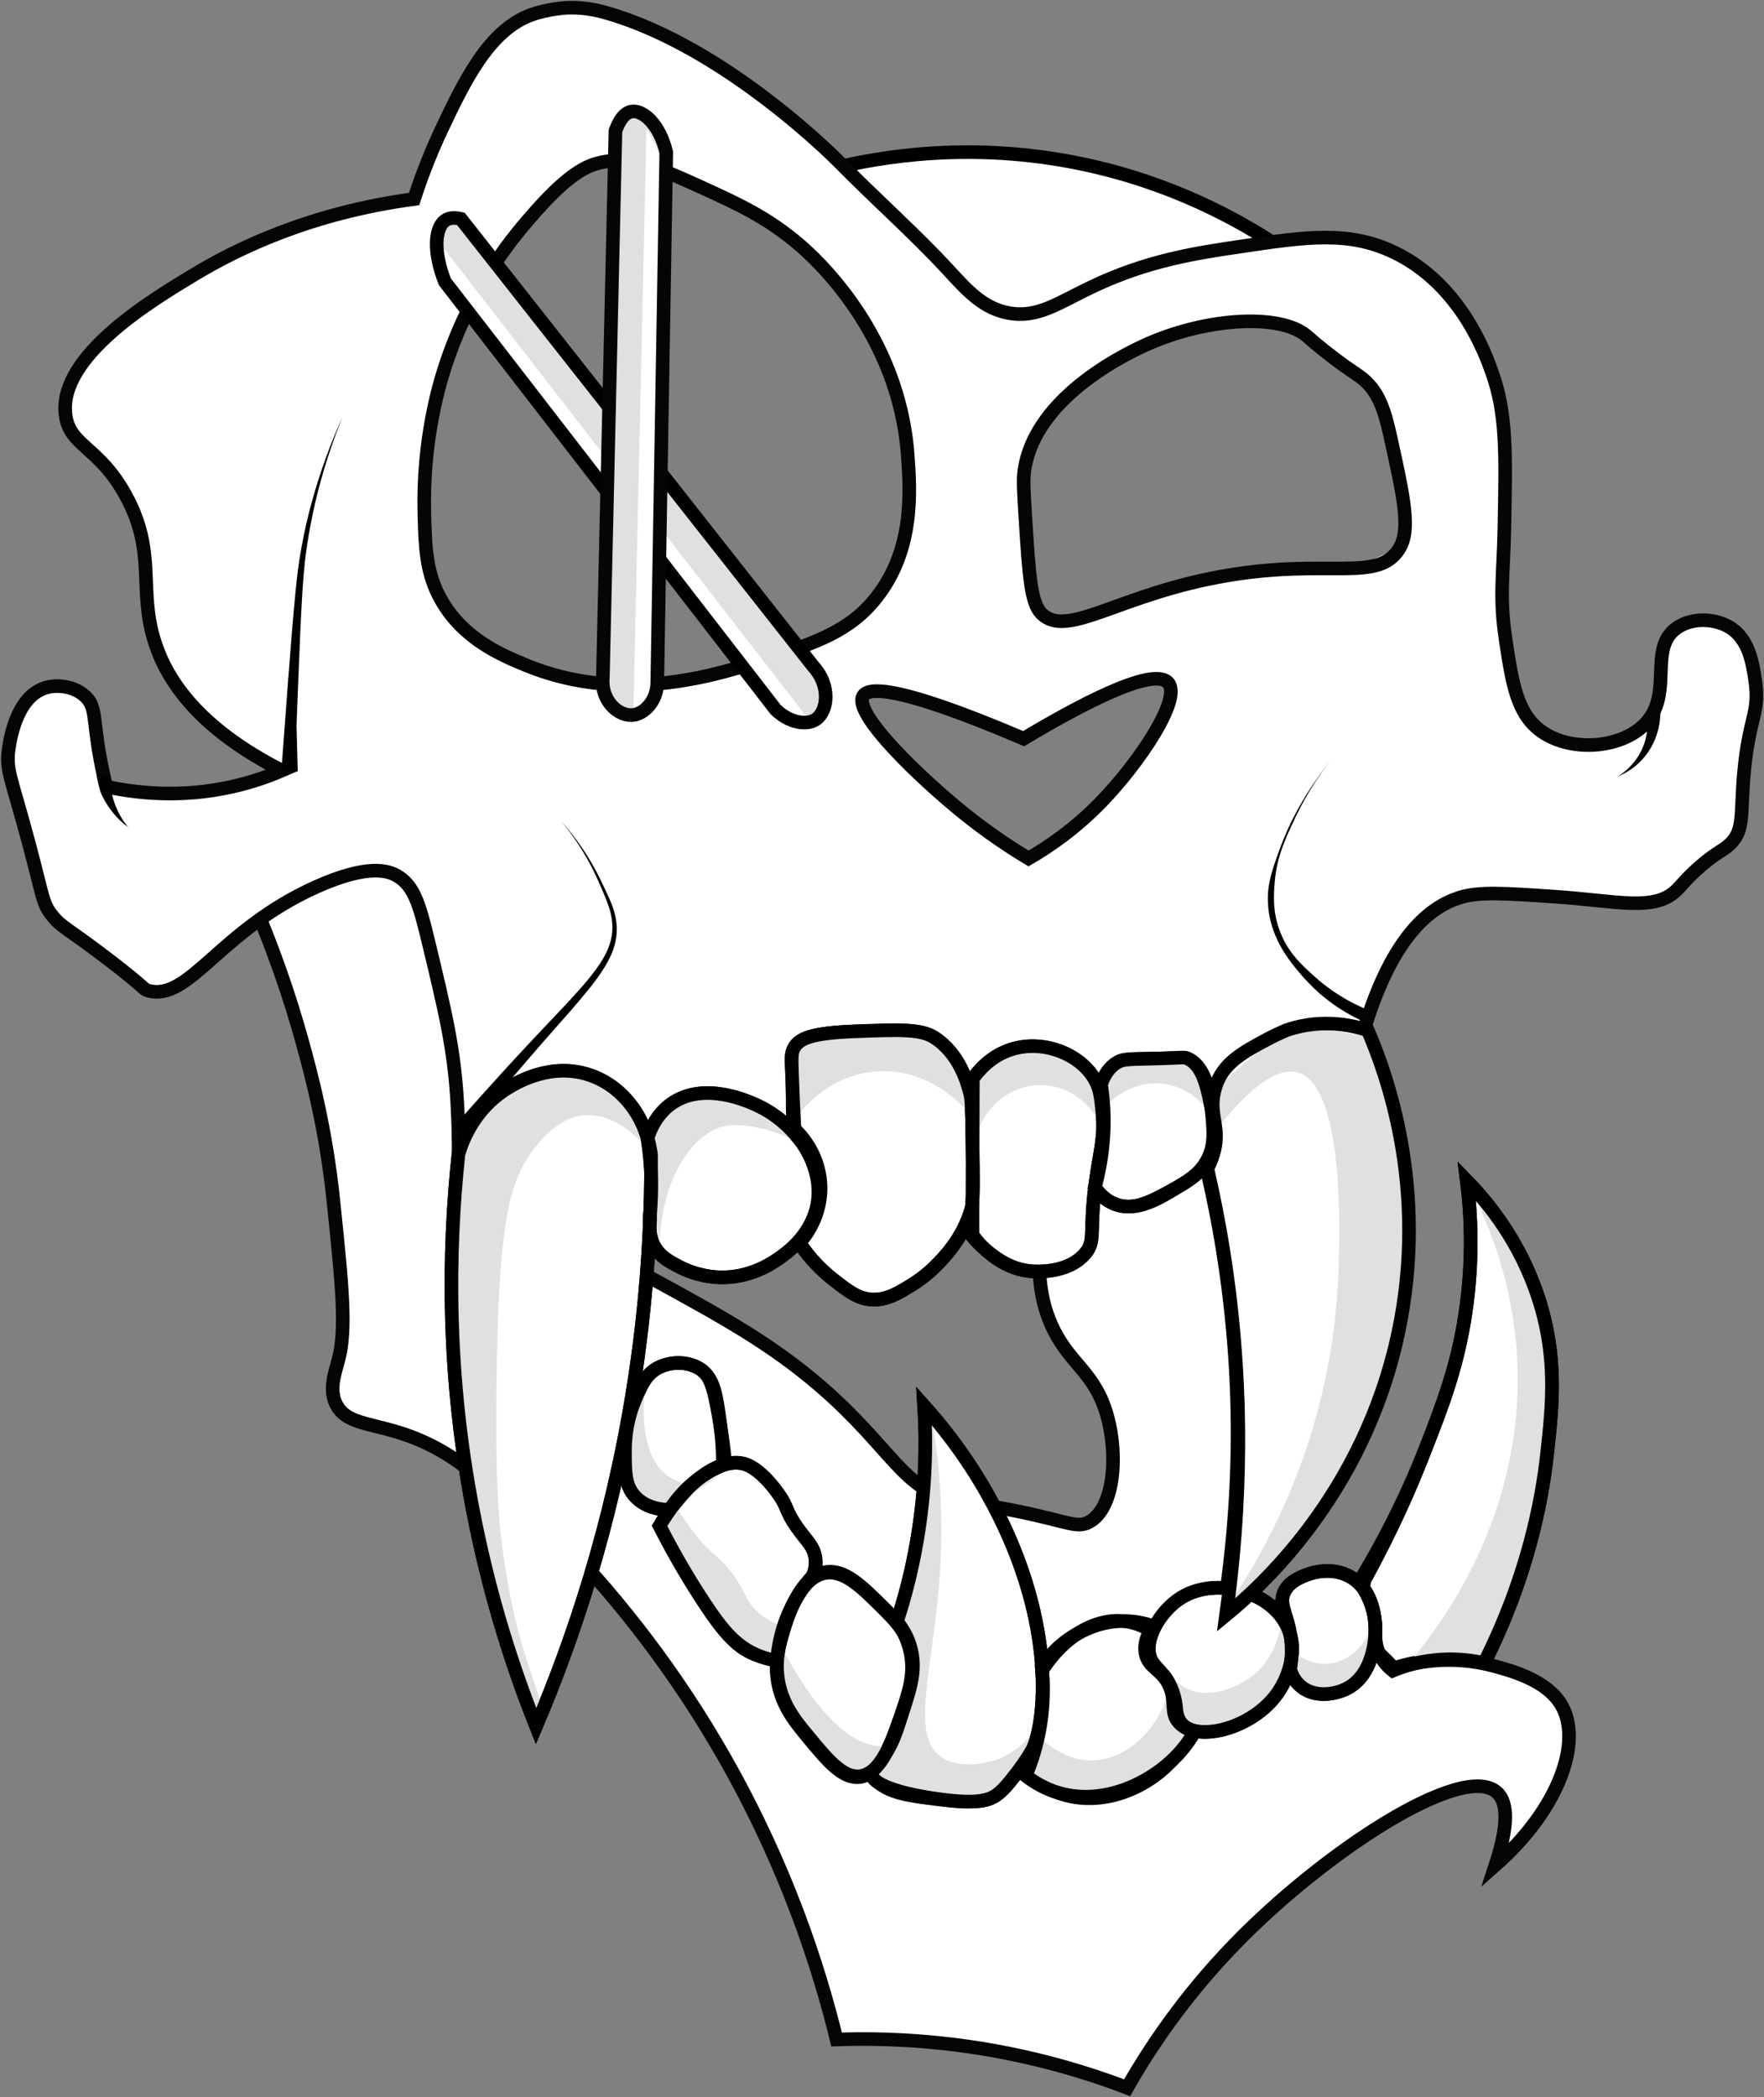
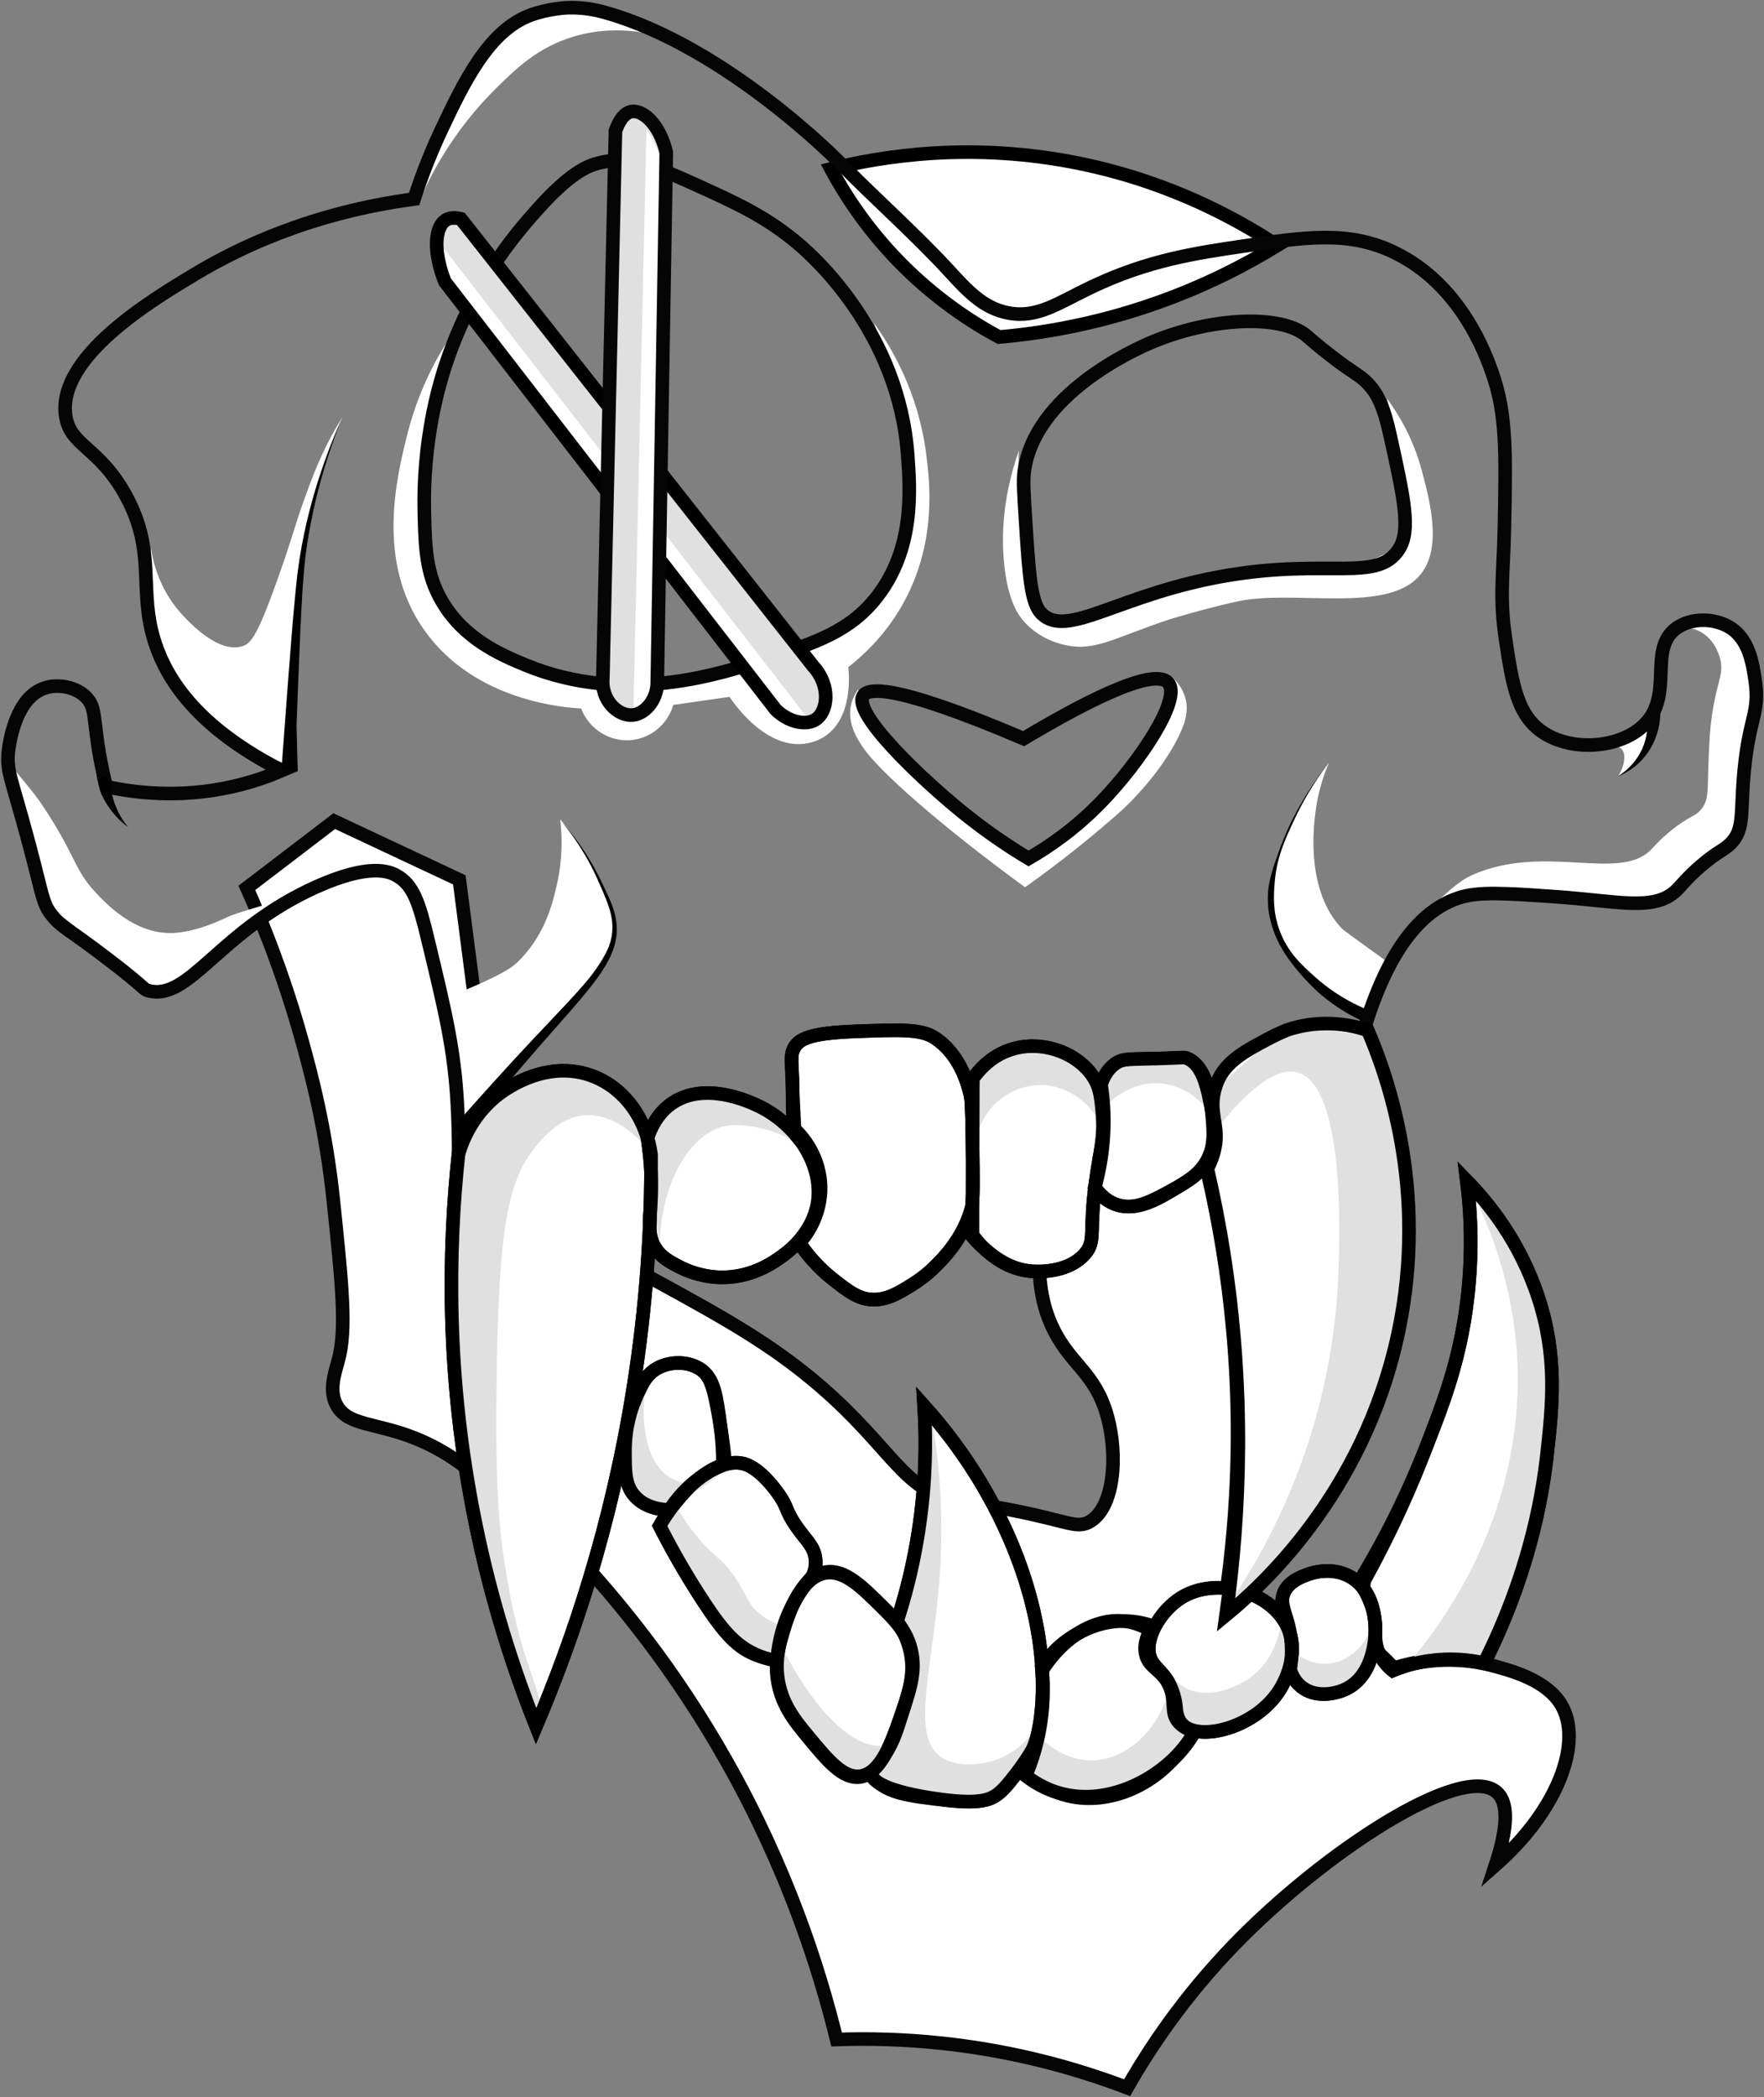
<svg xmlns="http://www.w3.org/2000/svg" width="1427" height="1696" viewBox="0 0 1427 1696" fill="none">
  <rect x="0" y="0" width="1427" height="1696" fill="#808080" stroke="none" />
  <g clip-path="url(#clip0_150_79)">
    <path d="M474.68 1186.05C469.98 1208.05 465.38 1230.05 460.68 1252.05C499.38 1293.05 545.78 1349.85 587.68 1424.05C636.08 1509.75 662.08 1589.35 676.68 1649.05C702.08 1648.15 730.68 1648.75 761.68 1652.05C821.88 1658.45 872.58 1673.15 911.68 1688.05C929.18 1657.35 956.88 1615.15 998.68 1572.05C1070.98 1497.45 1182.68 1424.55 1210.68 1449.05C1217.78 1455.25 1222.18 1470.05 1209.68 1508.05C1261.18 1462.65 1280.58 1407.65 1262.68 1378.05C1250.88 1358.65 1223.68 1351.15 1208.68 1347.05C1174.38 1337.65 1144.98 1343.95 1130.68 1348.05C1120.98 1340.75 1111.38 1333.35 1101.68 1326.05C1061.98 1337.35 1022.38 1348.75 982.68 1360.05L765.68 1400.05L647.68 1349.05L571.68 1251.05L497.88 1175.25L474.68 1186.05Z" fill="white" stroke="white" stroke-miterlimit="10" />
    <path d="M852.68 1076.05C840.68 1052.35 832.18 1012.95 855.68 947.051C894.98 943.051 934.38 939.051 973.68 935.051C991.68 1007.95 1005.78 1101.75 999.68 1210.05C997.58 1247.75 993.28 1282.85 987.68 1315.05L870.68 1370.05L688.68 1351.05L562.68 1178.05L466.68 1100.05L480.68 1010.05C494.08 1016.55 511.98 1025.45 532.68 1036.85C584.68 1065.35 623.88 1086.85 663.58 1121.05C721.78 1171.25 730.18 1205.15 773.68 1214.05C784.58 1216.25 794.48 1216.35 822.68 1222.05C863.88 1230.45 870.88 1236.05 880.68 1231.05C901.28 1220.45 904.78 1177.55 895.68 1145.05C886.08 1110.65 866.88 1104.05 852.68 1076.05Z" fill="white" stroke="#050505" stroke-width="11" stroke-miterlimit="10" />
    <path d="M672.18 136.55C712.18 126.65 786.08 113.95 875.18 132.55C947.48 147.65 1001.08 177.35 1033.18 198.55C1007.68 214.15 974.58 231.45 934.18 245.55C885.58 262.55 841.88 269.65 808.18 272.55C786.38 260.85 756.58 241.65 727.18 211.55C700.68 184.35 683.28 157.15 672.18 136.55Z" fill="white" stroke="black" stroke-width="11" stroke-miterlimit="10" />
    <path d="M199.68 718.051C220.58 764.551 234.78 807.251 244.68 843.051C251.68 868.551 263.58 912.451 269.68 971.051C276.88 1040.35 280.48 1075.05 273.68 1100.05C270.68 1111.05 265.68 1125.05 272.68 1137.05C281.98 1153.05 304.08 1150.45 335.68 1163.05C358.48 1172.15 375.08 1184.65 385.68 1194.05C391.98 1118.35 398.38 1042.75 404.68 967.051L371.58 711.551L270.38 664.051C246.88 682.051 223.28 700.051 199.68 718.051Z" fill="white" stroke="#050505" stroke-width="11" stroke-miterlimit="10" />
-     <path d="M1419.58 549.951C1417.48 535.551 1414.68 515.551 1398.58 505.951C1386.38 498.651 1367.78 498.051 1355.58 506.951C1332.98 523.551 1353.08 558.651 1331.58 582.951C1313.18 603.651 1272.28 607.651 1247.58 590.951C1227.08 577.151 1223.08 552.751 1217.58 515.951C1212.38 481.451 1215.78 464.551 1216.58 425.951C1217.78 364.351 1218.48 333.451 1206.58 299.951C1201.48 285.651 1181.48 228.951 1127.58 202.951C1090.78 185.151 1055.98 190.351 1004.58 197.951C966.479 203.551 927.879 209.351 882.579 230.951C855.479 243.851 839.079 256.251 815.579 251.951C794.579 248.051 781.779 233.451 766.579 216.951C738.879 187.051 708.179 160.051 679.579 130.951C679.579 130.951 587.879 36.85 489.679 9.05C478.179 5.75 468.179 4.75 458.679 5.05C458.679 5.05 443.279 5.65 428.679 11.05C394.879 23.651 374.879 65.15 356.579 103.951C350.279 117.351 342.179 136.251 334.579 159.751C251.479 170.851 192.379 199.351 156.579 220.951C121.679 241.951 47.079 286.951 52.579 333.951C55.579 359.751 79.679 359.551 101.579 399.951C126.779 446.351 110.879 475.851 125.079 518.951C134.879 548.951 159.879 587.451 227.579 621.951C216.179 626.851 202.779 631.551 187.579 634.951C145.579 644.451 109.179 640.051 85.579 634.951C84.179 629.551 82.379 621.551 80.579 611.951C74.879 580.851 77.479 571.351 69.579 562.951C61.579 554.451 47.379 551.751 36.579 554.951C12.379 562.151 7.479 598.651 6.579 604.951C4.279 621.951 8.679 627.451 22.579 679.451C34.779 724.951 33.679 728.851 41.579 738.951C49.479 748.951 53.679 748.951 87.579 774.951C118.479 798.551 115.279 798.851 119.579 799.951C152.879 808.851 176.879 751.251 255.579 715.951C298.079 696.951 314.179 703.251 320.579 706.951C334.079 714.551 338.679 729.351 345.579 757.951C359.979 817.651 367.179 847.551 369.579 891.951C370.979 917.551 371.479 952.451 367.579 993.951C609.779 955.751 851.879 917.651 1094.08 879.451L1103.98 828.551C1126.48 755.551 1156.48 732.551 1179.58 724.951C1195.38 719.651 1216.08 721.151 1257.58 723.951C1307.68 727.351 1337.58 736.151 1355.58 718.951C1359.78 714.951 1364.18 708.751 1375.58 698.951C1389.18 687.251 1393.78 686.751 1399.58 680.951C1411.18 669.251 1407.28 656.351 1410.58 621.951C1414.78 578.451 1423.28 575.451 1419.58 549.951ZM424.979 536.551C404.779 528.251 374.779 515.351 356.979 484.551C344.479 462.951 343.679 442.351 342.979 413.551C341.479 354.951 354.979 310.151 358.979 297.551C380.779 229.151 416.679 187.951 433.979 168.551C461.079 138.151 475.179 132.751 483.979 130.551C509.279 124.151 531.679 134.051 567.979 150.551C596.179 163.451 620.479 174.451 646.479 196.751C657.679 206.351 726.779 267.551 733.979 366.551C736.079 395.251 739.479 442.551 708.979 481.551C687.379 509.151 659.979 518.251 619.579 531.551C583.179 543.551 504.779 569.451 424.979 536.551ZM890.679 647.051C868.979 669.551 847.179 684.051 831.679 693.051C818.279 685.051 799.479 672.851 778.679 656.051C745.279 629.051 689.179 575.951 697.879 561.551C701.079 556.251 717.479 549.151 827.679 596.151C867.779 572.151 932.379 536.651 944.679 551.051C955.779 564.051 921.179 615.551 890.679 647.051ZM1131.18 443.051C1113.88 469.851 1074.78 450.451 993.179 464.051C905.279 478.651 863.279 515.751 842.179 495.051C833.479 486.451 832.079 464.051 829.179 419.051C827.879 398.151 827.179 387.651 828.179 380.051C836.379 317.851 916.879 281.751 930.179 276.051C978.579 255.351 1035.28 252.851 1056.18 270.051C1058.58 272.051 1065.98 278.751 1078.18 288.051C1093.78 299.951 1098.28 301.551 1104.18 307.051C1114.18 316.351 1119.18 328.351 1124.18 351.051C1135.48 402.051 1141.18 427.651 1131.18 443.051Z" fill="white" stroke="white" stroke-miterlimit="10" />
    <path d="M1102.98 826.151C1093.18 821.651 1083.78 816.151 1075.18 809.651C1070.88 806.351 1066.78 802.951 1062.88 799.151C1060.88 797.251 1059.08 795.351 1057.18 793.351L1054.48 790.451L1051.88 787.451C1044.88 779.451 1038.38 770.651 1033.68 760.951C1031.28 756.051 1029.48 750.951 1028.08 745.751C1026.68 740.551 1025.88 735.151 1025.68 729.751C1025.58 727.051 1025.58 724.351 1025.78 721.651C1025.98 718.951 1026.38 716.251 1026.88 713.651C1027.88 708.351 1029.48 703.251 1031.08 698.351C1032.78 693.351 1034.58 688.551 1036.38 683.551C1038.28 678.651 1040.28 673.851 1042.48 669.051C1044.68 664.251 1047.08 659.651 1049.58 655.051C1052.08 650.451 1054.78 645.951 1057.48 641.551C1063.08 632.751 1069.08 624.251 1075.68 616.051C1069.48 624.451 1063.88 633.151 1058.68 642.251C1056.18 646.751 1053.68 651.351 1051.48 656.051C1049.18 660.751 1047.08 665.451 1045.08 670.251C1043.08 675.051 1041.28 679.851 1039.68 684.751C1038.08 689.651 1036.48 694.651 1035.08 699.551C1033.68 704.551 1032.38 709.451 1031.68 714.451C1031.28 716.951 1031.08 719.451 1030.98 721.951C1030.88 724.451 1030.98 726.951 1031.18 729.451C1031.58 734.451 1032.58 739.351 1034.08 744.151C1035.58 748.951 1037.48 753.551 1039.88 757.951C1044.68 766.751 1050.98 774.651 1057.98 782.051L1060.68 784.851L1063.38 787.551C1065.18 789.351 1066.98 791.051 1068.88 792.651C1072.68 795.951 1076.68 799.051 1080.78 801.851C1089.08 807.551 1097.98 812.251 1107.28 816.051L1102.98 826.151Z" fill="black" />
    <path d="M122.178 443.551C123.778 454.151 128.578 475.351 145.178 494.551C149.178 499.151 175.278 529.351 196.178 522.551C202.878 520.351 208.078 514.751 224.678 468.051C235.978 436.451 238.878 423.951 245.178 406.551C251.178 389.951 259.48 365.251 277.18 337.051C255.18 390.251 248.778 434.251 245.178 464.551C244.078 473.651 243.678 479.951 241.178 509.551C237.278 555.951 233.878 593.351 231.678 618.051C212.778 611.151 184.378 597.351 159.678 570.051C152.578 562.251 139.478 547.351 130.178 524.051C116.278 489.451 119.578 458.251 122.178 443.551Z" fill="white" />
    <path d="M339.679 162.051C338.679 165.251 355.279 117.051 400.679 72.051C417.279 55.551 435.179 38.151 464.179 29.551C502.279 18.151 536.079 29.051 550.179 34.551C536.379 25.351 517.279 15.351 493.179 10.051C474.579 5.951 451.579 1.251 428.679 11.051C413.579 17.551 403.679 28.751 389.679 51.051C374.579 75.051 354.979 111.751 339.679 162.051Z" fill="white" />
    <path d="M362.179 275.551C351.479 292.351 337.579 318.451 329.179 352.551C320.779 386.551 304.079 454.151 343.179 509.551C384.179 567.651 458.279 572.351 470.079 572.951C476.479 589.551 492.879 599.951 510.179 598.551C526.279 597.251 540.079 585.851 544.679 570.051C559.879 567.851 574.979 565.751 590.179 563.551C591.779 566.051 617.479 605.151 650.179 601.551C659.479 600.551 665.979 596.351 667.179 595.551C691.179 579.651 686.479 541.551 686.179 539.551C697.879 530.451 715.179 514.651 729.179 490.551C758.679 439.651 751.979 388.251 749.179 366.551C742.679 317.051 721.179 280.951 707.179 261.551C715.479 287.251 723.879 312.851 732.179 338.551C734.779 352.751 737.379 373.451 736.179 398.551C735.579 411.951 734.879 424.251 730.579 438.951C721.879 468.551 704.079 487.351 697.279 494.451C666.879 526.051 628.179 533.851 582.579 542.351C533.979 551.451 494.879 558.751 447.279 543.551C426.679 536.951 376.779 520.951 353.179 474.951C340.979 451.251 341.079 429.951 341.279 396.551C341.279 368.751 344.779 326.251 362.179 275.551Z" fill="white" />
    <path d="M824.179 364.551C810.179 404.251 810.479 436.251 812.179 454.551C815.079 486.351 824.279 498.251 829.179 503.551C840.479 515.751 854.579 520.051 861.179 521.551C886.379 527.351 902.579 515.051 947.179 500.551C947.179 500.551 973.679 492.451 1000.18 486.551C1046.58 476.151 1122.58 497.251 1149.18 464.551C1166.78 442.951 1156.78 405.451 1150.18 380.551C1143.08 353.851 1130.78 334.251 1122.18 322.551C1126.68 349.051 1131.18 375.551 1135.78 402.051L1131.28 442.951L1098.68 458.051L1008.28 461.751L930.979 479.351L878.779 497.351C872.979 498.651 857.379 501.351 845.279 492.451C837.479 486.651 834.279 478.351 832.279 471.451C821.879 436.351 823.679 378.551 824.179 364.551Z" fill="white" />
    <path d="M12.68 623.551C17.48 629.851 27.18 640.451 35.18 652.551C61.58 692.451 59.78 702.951 77.18 721.551C85.58 730.551 108.18 754.851 138.18 754.551C157.38 754.351 178.78 744.151 184.18 741.551C192.68 737.458 220.98 730.451 224.68 728.051C225.98 731.051 210.68 739.551 204.18 741.551C196.48 748.451 188.88 755.351 181.18 762.251C181.18 762.251 138.08 811.151 115.58 792.851L42.68 735.051C36.88 719.951 31.08 702.751 26.18 683.551C20.68 662.051 14.78 641.151 12.68 623.551Z" fill="white" />
    <path d="M360.68 807.051C368.18 803.751 407.08 789.251 418.18 778.551C440.98 756.651 447.08 730.251 450.38 715.851C453.08 704.351 455.88 685.751 453.18 662.551C461.08 671.851 471.68 685.851 481.18 704.551C491.18 724.251 496.18 734.051 496.98 745.951C497.68 756.551 495.78 776.651 420.88 857.651C411.88 867.351 380.88 901.251 375.68 906.551C368.68 876.051 364.38 834.351 360.68 807.051Z" fill="white" />
    <path d="M1075.18 616.551C1071.48 625.151 1066.38 638.951 1064.18 656.551C1062.68 667.951 1055.98 720.951 1086.18 751.551C1086.18 751.551 1087.48 752.851 1123.28 778.551C1117.58 791.251 1111.88 803.951 1106.18 816.551C1085.78 808.151 1071.78 797.251 1063.48 789.751C1052.78 780.151 1041.58 769.951 1035.18 752.551C1029.38 736.951 1030.38 723.551 1031.18 713.551C1032.78 693.651 1039.28 679.451 1047.18 662.551C1052.78 650.651 1061.58 634.351 1075.18 616.551Z" fill="white" />
    <path d="M1360.18 507.55C1363.28 507.35 1368.48 507.55 1373.98 510.15C1386.38 515.85 1390.38 528.85 1391.18 531.55C1394.78 543.45 1390.08 548.95 1385.98 571.65C1383.28 586.75 1382.78 599.55 1382.18 614.55C1381.08 638.85 1382.78 646.45 1376.18 654.55C1371.78 659.95 1368.78 659.15 1357.18 667.55C1344.98 676.35 1338.48 684.25 1335.18 687.55C1309.38 713.15 1249.08 681.85 1191.18 707.55C1179.08 712.95 1168.88 723.751 1164.18 727.551C1178.78 724.551 1197.98 717.65 1218.18 717.55C1230.28 717.55 1241.28 718.35 1251.18 719.55C1278.38 722.65 1305.48 725.65 1332.68 728.75L1351.68 723.051L1368.18 705.85C1376.38 696.65 1383.88 690.05 1389.18 685.65C1397.38 678.95 1402.58 675.95 1406.18 668.65C1409.58 661.75 1409.28 655.55 1409.18 650.65C1409.08 645.25 1411.08 629.35 1415.18 597.65C1418.58 571.15 1420.58 569.95 1420.18 556.65C1420.08 553.65 1419.58 539.25 1413.08 523.15C1410.18 515.95 1407.68 512.45 1405.08 509.65C1397.58 501.85 1388.58 500.05 1386.18 499.55C1382.78 498.95 1376.88 497.95 1370.18 500.65C1365.18 502.55 1361.88 505.65 1360.18 507.55Z" fill="white" />
    <path d="M1307.18 603.551C1309.38 603.851 1310.78 604.751 1311.48 605.451C1315.48 609.151 1314.78 618.151 1309.18 627.551C1312.38 625.451 1315.88 622.851 1319.18 619.551C1333.28 605.551 1336.98 588.151 1338.18 579.551C1336.08 583.351 1331.88 589.951 1324.18 595.551C1317.58 600.351 1311.18 602.551 1307.18 603.551Z" fill="white" />
    <path d="M948.179 547.551C951.579 550.651 957.079 556.651 959.179 565.551C961.379 574.951 958.779 583.351 956.179 589.551C941.179 625.251 907.179 655.551 907.179 655.551C887.079 673.451 861.179 694.851 829.179 717.551C759.579 666.551 711.279 623.751 698.179 604.551C694.179 598.651 685.679 586.151 688.179 571.551C689.279 565.251 692.079 560.451 694.179 557.551C694.879 562.451 696.379 569.351 700.179 576.551C700.479 577.151 703.179 582.051 707.279 586.851C735.879 619.951 750.079 636.451 826.279 690.751L831.679 692.951C831.679 692.951 905.879 650.951 924.779 606.951C943.679 562.951 924.779 606.951 924.779 606.951L947.179 550.751C947.479 549.751 947.879 548.651 948.179 547.551Z" fill="white" />
    <path d="M500.178 1294.55C505.478 1279.85 510.878 1265.25 516.178 1250.55C520.378 1265.65 528.378 1284.15 539.978 1304.75C555.978 1333.25 580.178 1364.55 613.178 1375.55C613.178 1375.55 620.978 1448.95 701.778 1462.95C701.778 1462.95 749.678 1512.05 833.678 1470.05C833.678 1470.05 930.678 1498.85 969.678 1425.45C969.678 1425.45 1032.98 1414.95 1045.38 1390.95C1045.38 1390.95 1112.68 1408.05 1139.68 1349.05L1107.38 1331.25L756.478 1396.05L561.578 1240.65L501.778 1201.05L478.578 1271.75C485.678 1279.35 492.978 1286.95 500.178 1294.55Z" fill="white" />
    <path d="M666.68 1594.05C690.48 1587.85 718.88 1582.55 751.18 1580.55C816.98 1576.55 871.68 1588.05 909.18 1599.55C967.38 1524.45 1027.88 1482.55 1068.18 1459.55C1107.28 1437.25 1184.28 1393.25 1223.18 1422.55C1232.48 1429.55 1237.38 1439.15 1240.18 1446.55C1244.28 1440.65 1248.58 1433.05 1251.98 1423.65C1260.78 1398.75 1256.88 1376.35 1254.18 1365.55C1258.18 1372.15 1262.18 1378.85 1266.18 1385.45C1266.18 1385.45 1276.38 1428.25 1255.58 1452.15C1234.68 1476.05 1255.58 1452.15 1255.58 1452.15L1221.38 1497.55L1217.68 1467.35C1217.68 1467.35 1217.28 1432.25 1176.48 1447.65C1135.68 1463.05 1176.48 1447.65 1176.48 1447.65C1161.98 1451.85 1140.98 1459.15 1117.18 1471.55C1065.18 1498.75 1033.88 1533.15 1003.18 1567.55C1003.18 1567.55 984.78 1588.15 911.78 1688.35C911.78 1688.35 738.88 1629.65 676.78 1649.35C614.68 1669.05 676.78 1649.35 676.78 1649.35L666.68 1594.05Z" fill="white" />
    <path d="M474.78 1186.35C470.08 1208.35 465.48 1230.35 460.78 1252.35C499.48 1293.35 545.88 1350.15 587.78 1424.35C636.18 1510.05 662.18 1589.65 676.78 1649.35C702.18 1648.45 730.78 1649.05 761.78 1652.35C821.98 1658.75 872.68 1673.45 911.78 1688.35C929.28 1657.65 956.98 1615.45 998.78 1572.35C1071.08 1497.75 1182.78 1424.85 1210.78 1449.35C1217.88 1455.55 1222.28 1470.35 1209.78 1508.35C1261.28 1462.95 1280.68 1407.95 1262.78 1378.35C1250.98 1358.95 1223.78 1351.45 1208.78 1347.35C1174.48 1337.95 1145.08 1344.25 1130.78 1348.35C1121.08 1341.05 1111.48 1333.65 1101.78 1326.35C1062.08 1337.65 1022.48 1349.05 982.78 1360.35L765.78 1400.35L647.78 1349.35L571.78 1251.35L497.98 1175.55L474.78 1186.35Z" stroke="#050505" stroke-width="11" stroke-miterlimit="5" />
    <path d="M1343.18 576.65C1343.08 582.45 1342.18 588.05 1340.48 593.35C1338.78 598.65 1336.38 603.75 1333.28 608.25C1330.18 612.75 1326.48 616.75 1322.28 620.05C1318.08 623.35 1313.48 626.05 1308.68 627.95C1313.08 625.25 1317.08 621.85 1320.38 618.05C1323.78 614.25 1326.48 609.95 1328.48 605.55C1330.48 601.05 1331.78 596.35 1332.38 591.55C1332.98 586.75 1332.88 581.95 1332.08 577.35L1343.18 576.65Z" fill="#050505" />
    <path d="M1419.98 551.151C1417.88 536.751 1415.08 516.751 1398.98 507.151C1386.78 499.851 1368.18 499.251 1355.98 508.151C1333.38 524.751 1353.48 559.851 1331.98 584.151C1313.58 604.851 1272.68 608.851 1247.98 592.151C1227.48 578.351 1223.48 553.951 1217.98 517.151C1212.78 482.651 1216.18 465.751 1216.98 427.151C1218.18 365.551 1218.88 334.651 1206.98 301.151C1201.88 286.851 1181.88 230.151 1127.98 204.151C1091.18 186.351 1056.38 191.551 1004.98 199.151C966.88 204.751 928.279 210.551 882.979 232.151C855.879 245.051 839.479 257.451 815.979 253.151C794.979 249.251 782.179 234.651 766.979 218.151C739.279 188.251 708.579 161.251 679.979 132.151C679.979 132.151 588.279 38.051 490.079 10.251C478.579 6.951 468.579 5.951 459.079 6.251C459.079 6.251 443.679 6.851 429.079 12.251C395.279 24.851 375.279 66.351 356.979 105.151C350.679 118.551 342.579 137.451 334.979 160.951C251.879 172.051 192.779 200.551 156.979 222.151C122.079 243.151 47.479 288.151 52.979 335.151C55.979 360.951 80.079 360.751 101.979 401.151C127.179 447.551 111.279 477.051 125.479 520.151C135.279 550.151 160.279 588.651 227.979 623.151C216.579 628.051 203.179 632.751 187.979 636.151C145.979 645.651 109.579 641.251 85.979 636.151C84.579 630.751 82.779 622.751 80.979 613.151C75.279 582.051 77.879 572.551 69.979 564.151C61.979 555.651 47.779 552.951 36.979 556.151C12.779 563.351 7.879 599.851 6.979 606.151C4.679 623.151 9.079 628.651 22.979 680.651C35.179 726.151 34.079 730.051 41.979 740.151C49.879 750.151 54.079 750.151 87.979 776.151C118.879 799.751 115.679 800.051 119.979 801.151C153.279 810.051 177.279 752.451 255.979 717.151C298.479 698.151 314.579 704.451 320.979 708.151C334.479 715.751 339.079 730.551 345.979 759.151C360.379 818.851 367.579 848.751 369.979 893.151C371.379 918.751 371.879 953.651 367.979 995.151C610.179 956.951 852.279 918.851 1094.48 880.651L1104.38 829.751C1126.88 756.751 1156.88 733.751 1179.98 726.151C1195.78 720.851 1216.48 722.351 1257.98 725.151C1308.08 728.551 1337.98 737.351 1355.98 720.151C1360.18 716.151 1364.58 709.951 1375.98 700.151C1389.58 688.451 1394.18 687.951 1399.98 682.151C1411.58 670.451 1407.68 657.551 1410.98 623.151C1415.18 579.651 1423.58 576.651 1419.98 551.151ZM425.279 537.851C405.079 529.551 375.079 516.651 357.279 485.851C344.779 464.251 343.979 443.651 343.279 414.851C341.779 356.251 355.279 311.451 359.279 298.851C381.079 230.451 416.979 189.251 434.279 169.851C461.379 139.451 475.479 134.051 484.279 131.851C509.579 125.451 531.979 135.351 568.279 151.851C596.479 164.751 620.779 175.751 646.779 198.051C657.979 207.651 727.079 268.851 734.279 367.851C736.379 396.551 739.779 443.851 709.279 482.851C687.679 510.451 660.279 519.551 619.879 532.851C583.579 544.851 505.079 570.751 425.279 537.851ZM891.079 648.251C869.379 670.751 847.579 685.251 832.079 694.251C818.679 686.251 799.879 674.051 779.079 657.251C745.679 630.251 689.579 577.151 698.279 562.751C701.479 557.451 717.879 550.351 828.079 597.351C868.179 573.351 932.779 537.851 945.079 552.251C956.179 565.351 921.479 616.851 891.079 648.251ZM1131.58 444.251C1114.28 471.051 1075.18 451.651 993.579 465.251C905.679 479.851 863.679 516.951 842.579 496.251C833.879 487.651 832.479 465.251 829.579 420.251C828.279 399.351 827.579 388.851 828.579 381.251C836.779 319.051 917.279 282.951 930.579 277.251C978.979 256.551 1035.68 254.051 1056.58 271.251C1058.98 273.251 1066.38 279.951 1078.58 289.251C1094.18 301.151 1098.68 302.751 1104.58 308.251C1114.58 317.551 1119.58 329.551 1124.58 352.251C1135.88 403.351 1141.48 428.851 1131.58 444.251Z" stroke="#050505" stroke-width="11" stroke-miterlimit="10" />
    <path d="M366.68 911.651C383.68 892.251 400.88 873.151 418.28 854.251C426.98 844.851 435.88 835.451 444.68 826.151C453.48 816.851 462.38 807.551 470.78 797.951C474.98 793.151 478.98 788.251 482.68 783.151C486.38 778.051 489.68 772.651 491.98 766.951C494.28 761.251 495.58 755.051 495.38 748.951C495.28 742.751 493.78 736.651 491.58 730.651C489.38 724.651 486.78 718.851 484.18 712.951C481.58 707.051 478.78 701.351 475.68 695.751C469.48 684.551 462.18 673.951 453.98 664.051C462.48 673.651 470.28 684.051 476.88 695.051C480.18 700.551 483.28 706.251 486.08 712.051C488.88 717.851 491.68 723.651 494.18 729.651C496.68 735.651 498.48 742.151 498.88 748.751C499.28 755.451 498.18 762.151 495.88 768.451C493.58 774.751 490.28 780.451 486.68 785.951C483.08 791.351 479.08 796.551 474.98 801.551C466.78 811.651 458.28 821.251 449.78 830.851C441.28 840.451 432.78 850.151 424.48 859.851C407.78 879.251 391.28 898.951 375.08 918.851L366.68 911.651Z" fill="black" />
    <path d="M227.68 622.65L230.38 586.35L233.08 550.05C234.98 525.85 236.78 501.65 239.18 477.35C240.38 465.25 241.88 453.05 244.18 441.05C246.38 429.05 249.18 417.15 252.38 405.45C258.88 381.95 267.18 359.05 277.18 336.95C268.08 359.45 260.58 382.55 255.08 406.15C252.38 417.95 250.08 429.85 248.28 441.75C246.48 453.65 245.48 465.65 244.68 477.75C243.18 501.95 242.28 526.15 241.28 550.45L239.88 586.85L240.881 623.551L227.68 622.65Z" fill="black" />
    <path d="M89.18 630.051C89.28 633.451 89.58 636.851 90.18 640.251C90.78 643.651 91.78 647.051 92.98 650.351C94.18 653.651 95.68 656.851 97.48 660.051C99.28 663.151 101.38 666.151 103.68 668.951C100.68 666.751 97.88 664.351 95.28 661.651C92.68 658.951 90.28 656.051 88.08 652.851C85.88 649.651 83.98 646.351 82.28 642.751C80.58 639.151 78.68 630.551 78.18 626.551L89.18 630.051Z" fill="black" />
    <path d="M371.578 176.15L656.678 538.05C671.278 554.05 668.278 574.75 658.678 581.05C650.978 586.15 636.778 583.45 626.178 572.95L358.678 227.05C349.078 202.75 350.378 182.55 359.678 177.05C361.578 175.95 365.178 174.55 371.578 176.15Z" fill="#E0E0E0" />
    <path d="M655.779 583.85L359.479 201.45C357.479 206.45 357.279 210.45 357.579 213.45C357.579 213.45 357.879 216.25 361.779 227.35L631.779 572.05C634.579 574.05 637.879 576.15 641.679 578.15C646.879 580.85 651.679 582.65 655.779 583.85Z" fill="white" />
    <path d="M372.78 176.951L657.88 538.851C672.48 554.851 669.48 575.551 659.88 581.851C652.18 586.951 637.98 584.251 627.38 573.751L359.88 227.851C350.28 203.551 351.58 183.351 360.88 177.851C362.68 176.751 366.28 175.451 372.78 176.951Z" stroke="black" stroke-width="11" stroke-miterlimit="5" />
    <path d="M497.879 105.651L487.679 548.051C485.979 566.051 499.879 579.051 511.679 578.051C521.279 577.251 530.979 566.851 531.679 553.051L538.979 123.051C533.779 100.451 519.979 88.251 510.679 90.05C503.079 91.55 499.079 102.451 497.879 105.651Z" fill="#E0E0E0" />
    <path d="M522.98 104.551L512.28 579.651C516.98 577.051 519.68 574.051 521.28 571.651C521.28 571.651 522.88 569.351 526.78 558.451L530.88 318.451L534.08 128.351C533.18 125.051 531.98 121.451 530.28 117.551C527.98 112.451 525.38 108.051 522.98 104.551Z" fill="white" />
    <path d="M497.879 105.851L487.679 548.251C485.979 566.251 499.879 579.251 511.679 578.251C521.279 577.451 530.979 567.051 531.679 553.251L538.979 123.251C533.779 100.651 519.979 88.451 510.679 90.251C503.079 91.651 499.079 102.551 497.879 105.851Z" stroke="#050505" stroke-width="11" stroke-miterlimit="5" />
    <path d="M539.677 1221.05C534.477 1220.75 522.077 1219.35 513.677 1210.05C505.777 1201.25 505.677 1190.35 505.677 1174.05C505.577 1153.25 511.277 1138.55 512.677 1135.05C518.277 1121.05 522.177 1111.45 532.677 1106.05C543.277 1100.65 557.877 1100.85 567.677 1108.05C577.477 1115.35 579.477 1127.65 582.677 1152.05C584.877 1168.55 584.977 1182.15 584.677 1191.05C569.677 1201.05 554.677 1211.05 539.677 1221.05Z" fill="white" stroke="black" stroke-width="11" stroke-miterlimit="10" />
    <path d="M533.678 1234.05C554.578 1198.15 583.478 1177.95 602.678 1184.05C615.178 1188.05 627.078 1204.35 629.678 1208.05C637.678 1219.15 634.878 1221.05 644.678 1235.05C652.778 1246.55 658.578 1250.75 659.678 1260.05C660.478 1266.75 658.378 1272.45 656.678 1276.05C647.978 1298.05 639.378 1320.05 630.678 1342.05C626.478 1341.95 620.478 1341.35 613.678 1339.05C596.578 1333.35 585.878 1320.65 569.678 1296.05C559.078 1279.85 546.478 1259.15 533.678 1234.05Z" fill="white" stroke="black" stroke-width="11" stroke-miterlimit="10" />
    <path d="M837.678 1360.05C854.578 1327.55 882.978 1308.05 909.678 1311.05C915.578 1311.75 924.578 1313.85 934.678 1321.05C946.378 1339.75 957.978 1358.35 969.678 1377.05C968.378 1386.25 965.178 1400.25 955.678 1414.05C935.878 1443.05 894.078 1463.45 856.678 1450.05C831.678 1441.15 818.578 1420.75 813.678 1412.05L837.678 1360.05Z" fill="white" stroke="black" stroke-width="11" stroke-miterlimit="10" />
    <path d="M1103.68 1278.05C1126.38 1236.95 1142.08 1200.65 1152.68 1173.05C1167.48 1134.55 1179.38 1103.75 1185.68 1061.05C1192.08 1017.35 1189.88 980.351 1186.68 955.051C1203.88 972.651 1229.78 1004.15 1244.68 1050.05C1259.88 1096.85 1256.08 1135.45 1251.68 1175.05C1247.38 1214.45 1235.68 1275.45 1200.68 1345.05C1192.18 1343.25 1181.28 1341.75 1168.68 1342.05C1151.68 1342.45 1137.68 1345.75 1127.68 1349.05C1123.88 1345.05 1119.88 1341.05 1115.68 1337.05C1109.48 1331.05 1103.38 1325.45 1097.38 1320.25C1099.48 1306.25 1101.58 1292.15 1103.68 1278.05Z" fill="white" stroke="black" stroke-width="11" stroke-miterlimit="10" />
    <path d="M1058.68 1273.05C1061.18 1272.15 1077.58 1266.65 1092.68 1275.35C1111.78 1286.45 1112.48 1311.05 1112.68 1317.05C1112.78 1319.35 1113.28 1354.35 1088.68 1366.05C1087.48 1366.65 1067.38 1375.85 1052.68 1364.05C1043.78 1356.95 1042.08 1346.35 1041.68 1343.05C1041.88 1339.85 1041.98 1334.95 1041.68 1329.05C1040.58 1304.85 1034.38 1297.75 1038.68 1288.05C1042.88 1278.65 1053.48 1274.85 1058.68 1273.05Z" fill="white" stroke="black" stroke-width="11" stroke-miterlimit="10" />
    <path d="M930.678 1341.05C924.878 1326.45 938.378 1302.75 955.678 1292.05C983.678 1274.75 1029.38 1286.85 1041.98 1316.75C1051.48 1339.25 1038.18 1362.05 1035.68 1366.05C1016.88 1396.85 971.078 1408.85 956.878 1394.95C953.378 1391.55 952.078 1386.85 951.578 1382.45C951.378 1379.15 950.778 1373.85 948.578 1367.75C943.278 1352.85 934.078 1349.65 930.678 1341.05Z" fill="white" stroke="black" stroke-width="11" stroke-miterlimit="10" />
    <path d="M702.678 1407.05C704.678 1388.35 708.878 1362.25 718.678 1331.05C727.378 1308.05 735.978 1279.85 741.678 1247.05C749.178 1204.15 749.578 1166.45 747.678 1137.05C778.578 1171.55 797.278 1203.95 808.478 1226.45C856.578 1323.45 844.178 1399.55 834.678 1416.05C829.278 1425.45 821.678 1435.05 821.678 1435.05C815.478 1442.95 811.178 1448.35 805.678 1452.05C800.678 1455.35 792.678 1458.75 767.678 1456.05C734.378 1452.35 713.578 1450.15 704.978 1434.15C701.378 1427.65 701.178 1421.15 702.678 1407.05Z" fill="white" stroke="black" stroke-width="11" stroke-miterlimit="10" />
    <path d="M628.678 1356.05C627.078 1341.65 630.178 1330.65 632.678 1322.05C636.378 1309.35 646.278 1275.65 667.678 1272.05C682.878 1269.55 696.778 1283.35 712.678 1299.05C723.178 1309.45 731.378 1317.55 735.678 1331.05C741.678 1349.95 736.078 1366.35 729.678 1385.05C721.378 1409.25 712.578 1434.75 695.678 1437.05C681.778 1438.95 669.478 1424.15 653.678 1405.05C642.978 1392.15 631.178 1377.95 628.678 1356.05Z" fill="white" stroke="black" stroke-width="11" stroke-miterlimit="10" />
    <path d="M994.678 866.05C1012.78 842.65 1040.68 833.05 1040.68 833.05C1070.98 822.65 1097.38 830.25 1106.28 833.25C1120.38 865.95 1156.28 960.55 1130.68 1079.05C1102.48 1209.65 1017.98 1284.45 991.678 1306.05C1016.58 1170.75 1005.58 1076.15 989.678 1013.05C981.778 981.75 960.478 910.15 994.678 866.05Z" fill="white" stroke="black" stroke-miterlimit="10" />
    <path d="M892.478 875.951C895.178 866.551 899.678 862.151 902.678 860.051C908.978 855.551 914.378 856.651 938.678 856.051C957.878 855.651 957.878 854.851 960.678 856.051C977.178 863.151 979.578 890.451 980.678 903.051C981.778 915.451 982.878 927.751 975.678 940.051C970.278 949.351 962.878 953.851 952.678 960.051C936.678 969.751 919.878 979.951 902.678 974.051C899.078 972.851 887.978 968.251 879.678 952.051C883.978 926.651 888.178 901.351 892.478 875.951Z" fill="white" stroke="black" stroke-width="11" stroke-miterlimit="10" />
    <path d="M787.078 872.451C791.078 866.751 801.778 853.051 820.578 848.051C845.778 841.251 874.278 853.051 885.678 873.051C889.978 880.651 890.678 887.451 891.878 899.551C893.878 919.751 890.078 929.551 886.678 954.051C880.578 996.851 887.078 1003.25 877.678 1014.05C863.278 1030.55 837.078 1028.35 833.678 1028.05C814.978 1026.25 802.878 1015.65 797.678 1011.05C782.278 997.251 777.278 980.651 775.678 974.051L787.078 872.451Z" fill="white" stroke="black" stroke-width="11" stroke-miterlimit="10" />
    <path d="M642.678 847.051C639.678 852.151 640.078 857.151 640.678 865.051C641.978 883.351 640.278 901.851 642.678 920.051C644.978 937.351 646.678 963.451 643.678 1001.05C654.478 1017.85 666.278 1028.65 674.278 1034.95C686.378 1044.45 694.678 1050.95 706.678 1051.05C718.078 1051.15 727.378 1045.45 737.678 1039.05C742.178 1036.25 749.178 1031.55 756.678 1024.05C762.578 1018.15 778.778 1002.25 785.678 978.051C787.478 971.951 787.178 955.251 786.678 922.051C786.178 891.551 785.878 888.651 784.678 884.051C782.678 876.451 776.478 852.251 755.678 839.051C744.478 831.951 726.678 832.851 691.178 834.151C656.278 835.551 646.978 839.851 642.678 847.051Z" fill="white" stroke="black" stroke-width="11" stroke-miterlimit="10" />
    <path d="M370.878 933.55C372.878 926.45 381.678 897.85 410.678 880.05C417.378 875.95 446.378 858.15 478.678 870.05C504.578 879.55 522.878 904.45 526.678 934.05C526.978 989.65 523.378 1053.95 511.978 1124.65C494.378 1234.45 463.478 1325.95 433.678 1396.05C415.278 1349.85 397.478 1294.95 384.678 1232.05C360.478 1113.45 362.678 1009.85 370.878 933.55Z" fill="white" stroke="black" stroke-width="11" stroke-miterlimit="10" />
    <path d="M523.879 920.551C526.479 912.351 531.779 901.051 542.679 893.051C568.979 873.851 605.579 890.751 612.679 894.051C630.279 902.151 640.579 914.151 645.679 920.051C652.179 927.751 658.779 935.651 661.679 948.051C664.779 961.351 661.979 972.351 660.679 977.051C654.179 1001.05 635.579 1013.95 629.679 1018.05C623.979 1021.95 606.879 1033.55 582.679 1033.05C578.479 1032.95 564.079 1032.25 548.679 1024.05C541.679 1020.35 535.279 1016.95 530.679 1010.05C523.379 999.251 525.779 987.751 526.679 971.051C527.279 959.251 527.279 942.051 523.879 920.551Z" fill="white" stroke="black" stroke-width="11" stroke-miterlimit="10" />
    <path d="M523.779 929.151C520.479 924.951 499.179 899.251 471.679 902.051C464.979 902.751 450.079 905.851 432.679 928.051C411.579 954.951 403.079 989.251 401.679 1121.05C400.779 1199.55 403.279 1234.35 408.679 1267.05C411.679 1285.45 415.579 1308.95 424.679 1338.05C424.679 1338.05 425.879 1341.85 439.379 1382.45L433.579 1396.05C411.379 1343.15 398.879 1298.15 391.679 1266.15C391.679 1266.15 379.679 1213.55 365.179 1038.75C365.179 1038.75 345.479 874.151 453.079 866.151C560.679 858.151 453.079 866.151 453.079 866.151C456.979 866.051 489.979 865.651 510.279 891.851C521.679 906.451 523.479 922.251 523.779 929.151Z" fill="#E0E0E0" />
    <path d="M533.678 1010.85C533.178 956.65 559.478 915.45 587.178 910.55C599.078 908.45 620.878 911.35 640.178 921.55C646.178 924.75 650.878 928.05 654.178 930.55C647.378 922.25 635.578 909.95 617.678 899.95C596.578 888.15 576.978 884.95 565.578 883.95C565.578 883.95 519.278 891.75 526.678 937.15C534.178 982.55 526.678 937.15 526.678 937.15L533.678 1010.85Z" fill="#E0E0E0" />
-     <path d="M645.18 902.551C648.48 897.951 668.98 870.851 705.88 866.751C752.48 861.651 782.28 898.151 784.18 900.551C784.58 894.751 784.58 885.651 781.48 875.251C780.38 871.551 775.68 856.651 764.58 846.151C749.98 832.151 729.48 832.851 702.18 833.651C687.98 834.051 666.98 836.051 642.18 843.651C643.18 863.251 644.18 882.851 645.18 902.551Z" fill="#E0E0E0" />
    <path d="M790.979 915.651C797.879 893.851 817.279 878.651 839.179 877.551C857.879 876.651 875.879 886.351 886.279 902.551C886.279 902.551 893.379 884.651 886.279 874.051C879.179 863.551 886.279 874.051 886.279 874.051C886.279 874.051 861.679 849.751 851.379 848.151C841.079 846.551 851.379 848.151 851.379 848.151C851.379 848.151 823.379 840.151 814.779 849.851C806.179 859.551 814.779 849.851 814.779 849.851C814.779 849.851 784.779 864.151 786.979 872.351C789.179 880.551 786.979 872.351 786.979 872.351L790.979 915.651Z" fill="#E0E0E0" />
    <path d="M892.48 896.451C893.68 895.051 913.28 872.251 942.18 876.551C961.68 879.451 972.98 892.951 975.78 896.451C975.78 896.451 979.48 883.351 972.78 868.451C966.18 853.551 972.78 868.451 972.78 868.451C972.78 868.451 960.18 851.551 944.18 856.551L909.28 857.051C909.28 857.051 890.78 860.251 892.48 896.451Z" fill="#E0E0E0" />
    <path d="M522.178 1121.55C517.478 1154.75 524.578 1183.05 540.178 1193.55C550.378 1200.45 559.978 1200.35 559.978 1200.35C572.378 1200.25 581.878 1192.15 582.178 1192.55C582.378 1192.85 578.378 1195.85 562.178 1206.55C554.678 1211.35 547.178 1216.15 539.578 1220.95C533.978 1219.85 515.078 1215.55 507.978 1200.45C505.678 1195.55 504.478 1189.35 508.278 1169.35C510.678 1157.25 514.678 1140.75 522.178 1121.55Z" fill="#E0E0E0" />
    <path d="M546.18 1216.55C549.28 1222.15 554.48 1230.85 562.18 1240.55C576.68 1258.85 581.98 1258.05 593.18 1273.55C604.48 1289.25 603.68 1296.45 615.18 1305.55C622.48 1311.35 629.98 1314.15 635.18 1315.55C633.28 1324.35 631.28 1333.15 629.38 1341.95C629.38 1341.95 589.98 1328.45 587.08 1319.95C584.18 1311.55 563.28 1286.05 563.28 1286.05C553.78 1269.35 544.28 1252.65 534.68 1236.05C538.48 1229.55 542.38 1223.05 546.18 1216.55Z" fill="#E0E0E0" />
    <path d="M752.18 1138.55C757.18 1164.75 762.98 1205.55 761.18 1255.55C758.08 1342.05 734.08 1401.25 760.98 1420.65C775.48 1431.15 798.38 1425.25 801.18 1424.55C826.08 1418.15 838.48 1397.35 841.18 1392.55C837.68 1407.35 832.28 1418.45 828.18 1425.55C821.28 1437.65 816.18 1446.55 805.58 1451.95C795.68 1457.05 786.28 1456.45 773.18 1455.55C754.98 1454.25 755.88 1449.75 734.18 1447.55C722.38 1446.35 717.18 1447.15 712.18 1442.55C705.08 1435.95 702.28 1424.95 702.38 1424.95C702.48 1424.95 703.28 1426.75 704.18 1428.55C710.28 1422.15 737.08 1392.65 734.18 1351.55C733.18 1337.25 728.88 1325.55 724.78 1317.25C730.98 1301.05 736.88 1282.75 741.68 1262.55C752.98 1214.55 754.18 1171.75 752.18 1138.55Z" fill="#E0E0E0" />
    <path d="M838.178 1401.55C842.378 1406.25 858.478 1423.25 881.778 1423.65C910.978 1424.15 940.178 1398.15 947.178 1359.55C954.878 1366.25 962.478 1372.85 970.178 1379.55C968.078 1388.05 963.578 1401.55 953.478 1415.25C948.278 1422.35 936.378 1438.15 914.678 1446.95C912.678 1447.75 874.078 1462.95 845.078 1444.45C843.278 1442.95 841.478 1441.25 839.678 1439.45C834.878 1434.65 831.078 1429.85 828.078 1425.45C831.478 1417.55 834.878 1409.55 838.178 1401.55Z" fill="#E0E0E0" />
    <path d="M948.18 1355.55C950.18 1358.25 953.48 1361.75 958.18 1364.55C975.48 1374.65 998.18 1365.75 1010.18 1357.55C1032.28 1342.35 1035.68 1317.05 1036.18 1312.55C1037.98 1316.65 1047.38 1338.75 1037.18 1361.55C1027.88 1382.25 1008.68 1389.65 993.18 1395.55C987.98 1397.55 979.28 1400.25 969.18 1398.55C965.58 1397.95 957.48 1396.55 954.18 1390.55C952.38 1387.25 952.98 1384.15 953.18 1380.55C953.48 1374.75 952.88 1366.35 948.18 1355.55Z" fill="#E0E0E0" />
    <path d="M1042.18 1331.55C1043.98 1333.55 1055.88 1346.35 1073.18 1345.55C1091.08 1344.65 1107.38 1329.65 1111.18 1308.55C1112.48 1313.35 1114.48 1323.25 1111.48 1335.25C1107.98 1349.35 1099.68 1358.15 1096.18 1361.55C1092.68 1363.65 1086.38 1366.65 1077.98 1367.15C1062.78 1368.05 1052.08 1359.85 1049.18 1357.55C1046.88 1348.85 1044.48 1340.25 1042.18 1331.55Z" fill="#E0E0E0" />
    <path d="M1194.18 970.551C1208.48 1000.35 1226.28 1048.15 1227.68 1108.45C1230.48 1234.35 1159.48 1322.05 1138.18 1346.55C1158.98 1346.05 1179.78 1345.55 1200.58 1344.95C1212.18 1321.55 1227.48 1286.25 1239.18 1241.55C1252.58 1190.05 1265.48 1140.55 1252.18 1081.55C1246.98 1058.35 1233.48 1015.45 1194.18 970.551Z" fill="#E0E0E0" />
    <path d="M1099.68 1279.05C1124.58 1238.05 1141.38 1201.25 1152.58 1172.95C1165.88 1139.55 1178.88 1106.65 1185.58 1060.95C1191.98 1017.25 1189.78 980.25 1186.58 954.95C1203.78 972.55 1229.68 1004.05 1244.58 1049.95C1259.78 1096.75 1255.98 1135.35 1251.58 1174.95C1247.28 1214.35 1235.58 1275.35 1200.58 1344.95C1192.38 1343.05 1181.38 1341.45 1168.58 1341.95C1150.48 1342.65 1136.08 1347.15 1126.68 1351.05C1123.18 1348.25 1118.58 1343.65 1115.58 1336.95C1111.98 1328.85 1112.68 1321.75 1112.68 1317.05C1112.68 1308.15 1110.38 1295.35 1099.68 1279.05Z" stroke="black" stroke-width="11" stroke-miterlimit="10" />
    <path d="M541.678 1221.05C536.778 1220.95 522.778 1220.15 513.578 1209.95C505.678 1201.25 505.578 1190.45 505.578 1173.95C505.478 1153.15 511.178 1138.45 512.578 1134.95C518.178 1120.95 522.078 1111.35 532.578 1105.95C543.178 1100.55 557.778 1100.75 567.578 1107.95C575.978 1114.15 578.278 1126.85 582.578 1151.95C584.778 1165.05 585.978 1176.15 586.678 1184.05C581.778 1185.95 576.378 1188.45 570.678 1192.05C555.978 1201.35 546.878 1212.95 541.678 1221.05Z" stroke="black" stroke-width="11" stroke-miterlimit="10" />
    <path d="M533.578 1233.95C554.478 1198.05 583.378 1177.85 602.578 1183.95C615.078 1187.95 626.978 1204.25 629.578 1207.95C637.578 1219.05 634.778 1220.95 644.578 1234.95C651.878 1245.35 658.078 1249.95 659.578 1259.95C660.378 1265.25 659.478 1269.85 658.678 1273.05C652.778 1279.45 644.978 1289.35 638.678 1303.05C631.378 1319.15 629.278 1333.65 628.678 1343.05C625.078 1342.55 619.678 1341.45 613.578 1338.95C596.478 1332.15 585.278 1319.85 569.578 1295.95C558.978 1279.85 546.378 1259.15 533.578 1233.95Z" stroke="black" stroke-width="11" stroke-miterlimit="10" />
    <path d="M842.678 1348.05C847.178 1341.25 856.778 1328.75 873.678 1320.05C879.078 1317.25 891.878 1310.85 909.578 1310.95C919.478 1311.05 927.478 1313.15 932.678 1315.05C929.078 1320.45 925.078 1328.45 926.678 1337.05C929.078 1349.55 940.878 1349.85 946.678 1365.05C951.378 1377.45 946.578 1385.15 953.678 1393.05C957.678 1397.45 962.878 1399.25 966.678 1400.05C964.078 1404.55 959.678 1411.65 952.678 1419.05C931.278 1441.85 893.078 1460.55 856.578 1449.95C850.278 1448.15 840.478 1444.35 829.678 1436.05C834.178 1425.65 838.978 1411.35 841.678 1394.05C844.478 1375.65 843.978 1359.75 842.678 1348.05Z" stroke="black" stroke-width="11" stroke-miterlimit="10" />
    <path d="M1058.58 1272.95C1061.08 1272.05 1077.48 1266.55 1092.58 1275.25C1111.68 1286.35 1112.38 1310.95 1112.58 1316.95C1112.68 1319.25 1113.18 1354.25 1088.58 1365.95C1079.48 1370.35 1063.58 1372.95 1052.58 1363.95C1047.08 1359.45 1044.68 1353.55 1043.68 1350.05C1044.48 1345.25 1045.28 1337.85 1044.68 1329.05C1043.08 1307.05 1034.18 1299.05 1038.58 1287.95C1042.28 1278.75 1052.98 1274.95 1058.58 1272.95Z" stroke="black" stroke-width="11" stroke-miterlimit="10" />
    <path d="M930.578 1340.95C924.778 1326.35 938.278 1302.65 955.578 1291.95C983.578 1274.65 1029.28 1286.75 1041.88 1316.65C1051.38 1339.15 1038.08 1361.95 1035.58 1365.95C1016.78 1396.75 970.978 1408.75 956.778 1394.85C953.278 1391.45 951.978 1386.75 951.478 1382.35C951.278 1379.05 950.678 1373.75 948.478 1367.65C943.178 1352.85 933.978 1349.55 930.578 1340.95Z" stroke="black" stroke-width="11" stroke-miterlimit="10" />
    <path d="M712.678 1423.05C721.378 1412.35 724.478 1402.45 729.678 1386.05C735.778 1366.65 739.878 1353.65 736.678 1337.05C734.378 1325.25 729.278 1316.35 725.678 1311.05C731.778 1292.35 737.478 1270.85 741.578 1246.95C748.978 1204.65 749.478 1167.15 747.578 1136.95C778.478 1171.45 797.178 1203.85 808.378 1226.35C856.478 1323.35 844.078 1399.45 834.578 1415.95C829.178 1425.35 821.578 1434.95 821.578 1434.95C815.378 1442.85 811.078 1448.25 805.578 1451.95C800.578 1455.25 792.578 1458.65 767.578 1455.95C758.978 1455.05 705.678 1448.75 704.878 1434.05C704.678 1430.75 707.478 1429.35 712.678 1423.05Z" stroke="black" stroke-width="11" stroke-miterlimit="10" />
    <path d="M890.678 877.051C893.978 866.851 899.178 862.251 902.578 859.951C908.778 855.851 913.578 856.751 938.578 855.951C957.778 855.351 957.978 854.751 960.578 855.951C973.178 861.551 976.578 878.751 980.678 900.051C982.978 912.051 982.878 920.151 980.678 928.051C978.978 934.151 976.478 938.551 975.578 939.951C971.578 946.551 965.678 952.651 952.578 959.951C932.178 971.351 917.578 979.551 902.578 973.951C898.478 972.451 891.778 968.951 885.678 960.051C888.778 948.751 891.778 934.151 892.678 917.051C893.478 901.551 892.378 887.951 890.678 877.051Z" stroke="black" stroke-width="11" stroke-miterlimit="10" />
    <path d="M786.978 872.349C790.978 866.649 801.678 852.949 820.478 847.949C845.678 841.149 874.178 852.949 885.578 872.949C889.878 880.549 890.578 887.349 891.778 899.449C893.778 919.649 889.978 929.449 886.578 953.949C880.478 996.749 886.978 1003.15 877.578 1013.95C863.178 1030.45 836.978 1028.25 833.578 1027.95C815.778 1026.25 803.178 1015.55 797.578 1010.95C792.678 1006.85 789.078 1002.95 786.678 1000.05C786.678 990.049 786.678 980.049 786.678 970.049C786.778 937.449 786.878 904.949 786.978 872.349Z" stroke="black" stroke-width="11" stroke-miterlimit="10" />
    <path d="M642.579 846.95C640.179 850.95 640.279 854.65 640.579 864.95C640.979 878.35 641.679 894.55 642.679 913.05C646.079 916.15 662.079 931.65 663.679 957.05C665.379 983.95 649.579 1001.95 646.679 1005.05C656.479 1019.75 666.979 1029.25 674.279 1034.85C686.379 1044.25 694.679 1050.85 706.679 1050.95C718.079 1051.05 727.379 1045.35 737.679 1038.95C742.179 1036.15 749.179 1031.45 756.679 1023.95C762.579 1018.05 778.779 1002.15 785.679 977.95C787.479 971.85 787.179 955.15 786.679 921.95C786.179 891.45 785.879 888.55 784.679 883.95C782.679 876.35 776.479 852.15 755.679 838.95C744.479 831.85 726.679 832.75 691.179 834.05C656.179 835.45 646.879 839.85 642.579 846.95Z" stroke="black" stroke-width="11" stroke-miterlimit="10" />
    <path d="M370.878 933.451C372.878 926.351 381.678 897.751 410.678 879.951C417.378 875.851 446.378 858.051 478.678 869.951C504.578 879.451 522.878 904.351 526.678 933.951C526.978 989.551 523.378 1053.85 511.978 1124.55C494.378 1234.35 463.478 1325.85 433.678 1395.95C415.278 1349.75 397.478 1294.85 384.678 1231.95C360.378 1113.45 362.678 1009.85 370.878 933.451Z" stroke="black" stroke-width="11" stroke-miterlimit="10" />
    <path d="M523.778 920.451C526.378 912.251 531.678 900.951 542.578 892.951C569.078 873.651 605.878 890.851 612.578 893.951C628.878 901.551 639.478 912.451 645.578 919.951C648.278 923.151 667.478 947.151 660.578 976.951C655.278 999.951 637.678 1012.25 629.578 1017.95C623.878 1021.85 606.778 1033.45 582.578 1032.95C578.378 1032.85 563.978 1032.15 548.578 1023.95C541.578 1020.25 535.178 1016.85 530.578 1009.95C523.278 999.151 525.678 987.651 526.578 970.951C527.178 959.151 527.178 941.951 523.778 920.451Z" stroke="black" stroke-width="11" stroke-miterlimit="10" />
    <path d="M999.68 1280.55L1001.18 1277.55L1010.68 1283.55L998.18 1295.05L999.68 1280.55Z" fill="white" />
    <path d="M978.78 920.35C1019.98 865.15 1041.08 864.85 1049.78 867.35C1087.88 878.25 1083.78 998.25 1082.78 1027.35C1080.68 1089.25 1067.78 1138.05 1057.78 1168.35C1038.18 1227.85 1011.38 1272.85 990.78 1302.35C1008.98 1287.05 1022.68 1273.05 1032.08 1262.75C1032.08 1262.75 1054.18 1249.65 1090.88 1185.05C1128.78 1118.35 1090.88 1185.05 1090.88 1185.05C1108.88 1150.75 1140.58 1078.75 1137.28 983.95C1135.08 919.85 1117.68 869.15 1103.78 837.35C1090.58 835.45 1077.48 833.55 1064.28 831.75C1046.38 834.35 1033.58 840.05 1024.78 845.35C1024.78 845.35 1016.38 850.45 986.88 877.55C984.18 891.85 981.48 906.05 978.78 920.35Z" fill="#E0E0E0" />
    <path d="M631.978 1330.75C631.978 1330.75 675.378 1422.95 721.278 1411.05C767.178 1399.15 721.278 1411.05 721.278 1411.05L708.378 1430.65C708.378 1430.65 690.578 1440.95 679.978 1429.55C669.378 1418.15 679.978 1429.55 679.978 1429.55C679.978 1429.55 615.778 1370.25 631.978 1330.75Z" fill="#E0E0E0" />
    <path d="M984.68 875.05C991.48 858.75 1006.08 850.65 1024.68 840.75C1028.38 838.75 1033.98 835.95 1040.88 833.05C1071.18 822.65 1097.58 830.25 1106.48 833.25C1120.58 865.95 1156.48 960.55 1130.88 1079.05C1102.68 1209.65 1018.18 1284.45 991.88 1306.05C1003.48 1222.95 1007.28 1123.25 989.88 1013.05C986.18 989.45 981.68 966.75 976.68 945.05C982.68 933.65 983.78 924.45 983.68 918.05C983.48 905.75 978.58 896.35 982.68 881.05C983.58 877.85 984.48 875.55 984.68 875.05Z" stroke="black" stroke-width="11" stroke-miterlimit="10" />
    <path d="M628.979 1355.35C627.379 1340.95 630.479 1329.95 632.979 1321.35C636.679 1308.65 646.579 1274.95 667.979 1271.35C683.179 1268.85 697.079 1282.65 712.979 1298.35C723.479 1308.75 731.679 1316.85 735.979 1330.35C741.979 1349.25 736.379 1365.65 729.979 1384.35C721.679 1408.55 712.879 1434.05 695.979 1436.35C682.079 1438.25 669.779 1423.45 653.979 1404.35C643.279 1391.55 631.479 1377.25 628.979 1355.35Z" stroke="black" stroke-width="11" stroke-miterlimit="10" />
  </g>
  <defs>
    <clipPath id="clip0_150_79">
      <rect width="1427" height="1696" fill="white" />
    </clipPath>
  </defs>
</svg>